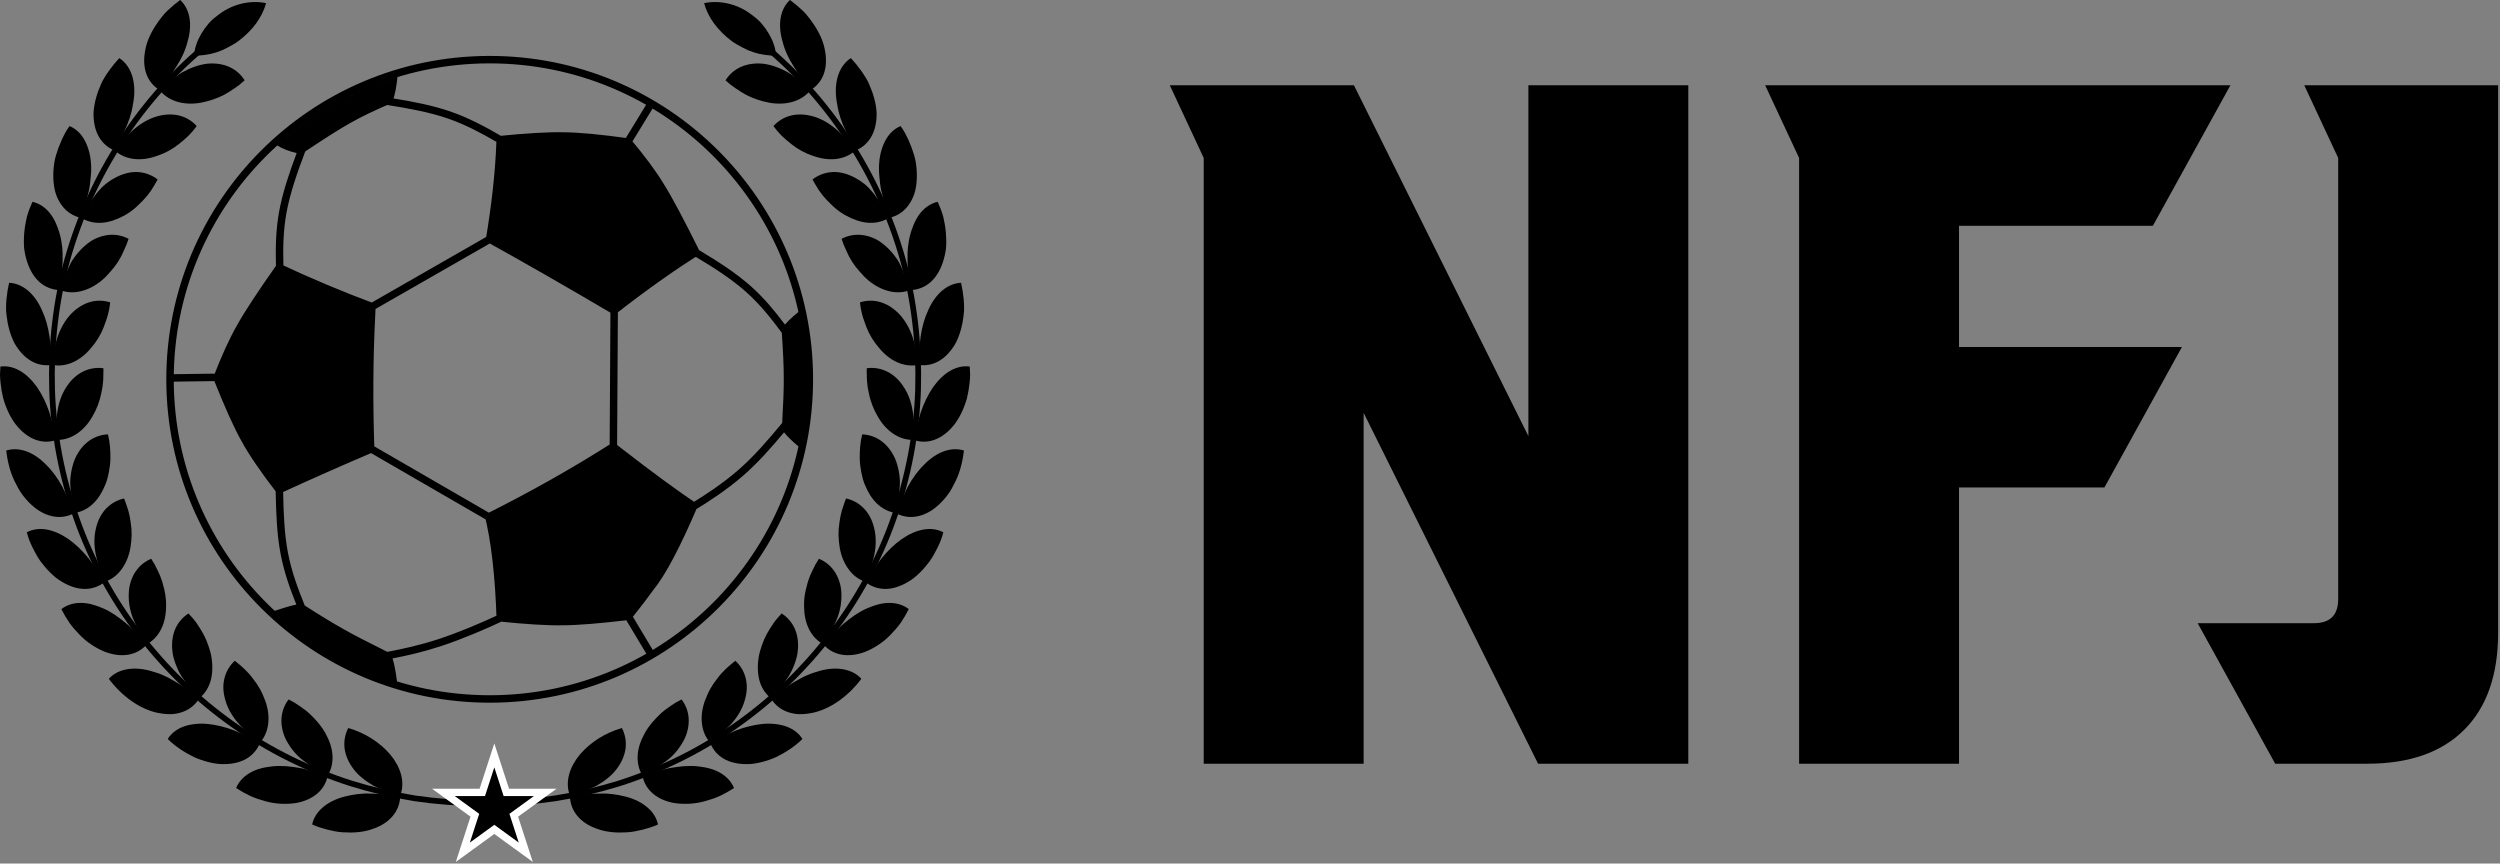
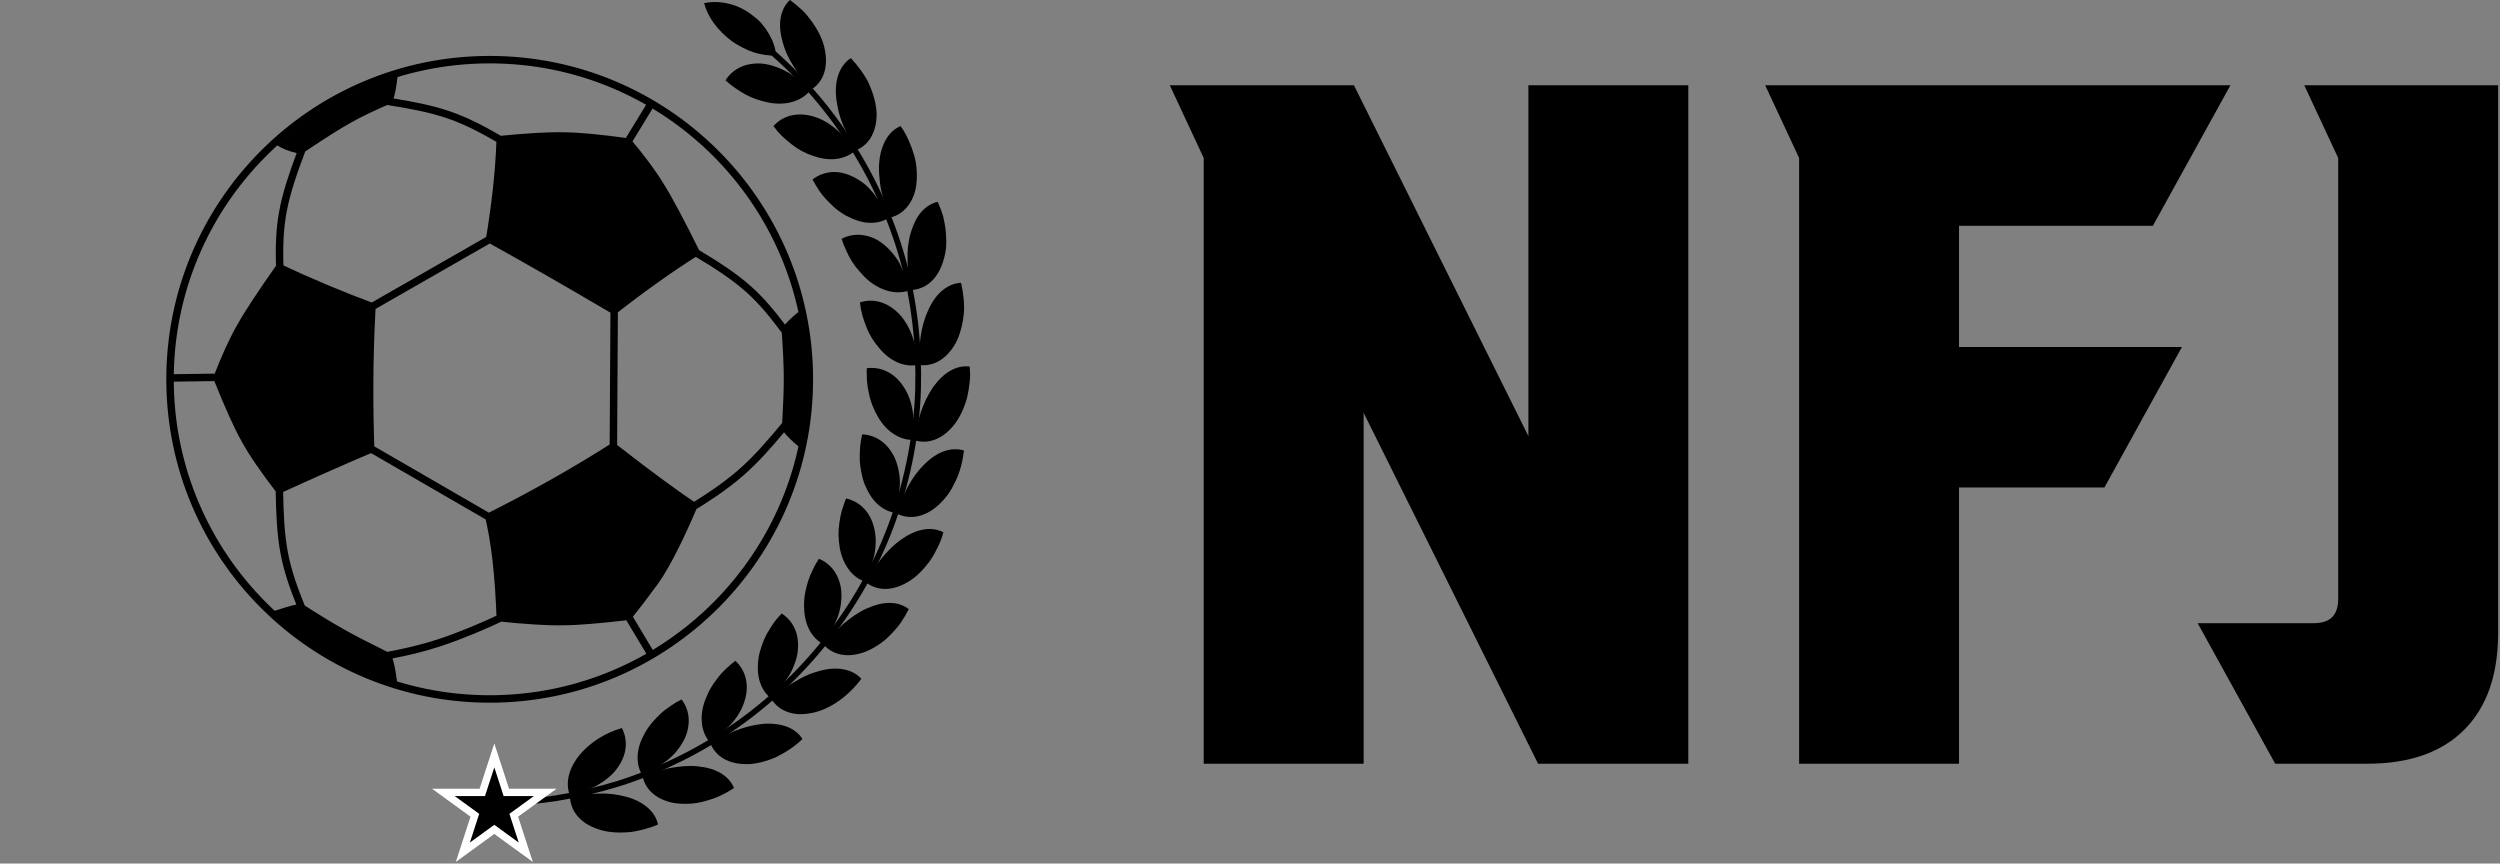
<svg xmlns="http://www.w3.org/2000/svg" fill="none" viewBox="0 0 469 162" height="162" width="469">
  <rect x="0" y="0" width="469" height="162" fill="#808080" stroke="none" />
  <path fill="black" d="M115.913 58.583C115.697 58.751 115.479 58.921 115.261 59.09C115.013 58.944 114.766 58.799 114.519 58.654H114.517L114.372 83.389C114.606 83.24 114.84 83.091 115.073 82.942L115.769 83.479L115.914 58.583H115.913V58.583ZM149.786 58.528C148.375 59.658 147.318 60.714 146.617 61.697C146.902 65.727 147.041 68.793 147.033 70.894C147.051 72.784 146.952 75.599 146.739 79.342C146.739 79.342 146.737 79.343 146.737 79.344C146.717 79.733 146.693 80.131 146.669 80.541C146.794 80.724 146.934 80.912 147.089 81.106C147.732 81.905 148.634 82.785 149.796 83.749C150.685 79.642 151.147 75.377 151.136 71.002C151.125 66.722 150.66 62.549 149.788 58.528H149.786H149.786ZM131.159 46.933C131.266 47.148 131.374 47.366 131.484 47.587C131.168 47.783 130.849 47.982 130.529 48.186C133.955 50.238 137.236 52.33 139.965 54.766C142.551 57.074 144.652 59.702 146.669 62.435C146.652 62.193 146.635 61.947 146.617 61.697C146.806 61.434 147.02 61.164 147.259 60.889C145.376 58.375 143.35 55.914 140.895 53.723C138.045 51.179 134.63 49.011 131.16 46.934H131.159V46.933ZM93.181 25.547L93.105 27.048C92.891 32.457 92.218 38.519 91.087 45.235C98.124 49.125 106.182 53.743 115.261 59.09C121.231 54.428 126.638 50.593 131.484 47.586C128.352 41.27 126.053 36.948 124.586 34.622C123.101 32.147 120.972 29.268 118.2 25.983C112.738 25.223 108.615 24.835 105.83 24.819C103.055 24.738 98.838 24.98 93.181 25.547M121.215 19.655L117.412 25.875C117.672 25.91 117.934 25.947 118.2 25.983C118.353 26.165 118.504 26.345 118.653 26.524L122.421 20.363C122.023 20.123 121.622 19.887 121.217 19.656H121.216L121.215 19.655ZM73.831 18.471C73.783 18.626 73.734 18.776 73.683 18.921L73.564 19.295C73.248 19.43 72.938 19.564 72.635 19.696C76.627 20.321 80.511 21.022 84.022 22.234C87.273 23.356 90.218 24.922 93.127 26.606L93.181 25.547C93.442 25.521 93.7 25.495 93.955 25.471C90.979 23.743 87.897 22.094 84.478 20.913C81.146 19.763 77.505 19.063 73.831 18.471ZM74.562 14.456C66.08 17.04 58.407 21.476 52.012 27.29C53.016 27.912 54.23 28.389 55.653 28.722C55.935 28.789 56.226 28.849 56.525 28.904C56.775 28.736 57.021 28.572 57.263 28.41C61.133 25.828 63.948 24.05 65.708 23.079C67.624 21.976 70.243 20.715 73.564 19.295L73.683 18.922C74.095 17.746 74.388 16.257 74.563 14.456H74.562ZM57.262 28.411C57.02 28.572 56.775 28.736 56.525 28.904C56.227 28.849 55.936 28.788 55.653 28.722C54.272 32.414 53.012 36.117 52.362 39.702C51.73 43.196 51.68 46.563 51.769 49.864C51.895 49.685 52.022 49.505 52.15 49.323C52.488 49.483 52.827 49.641 53.166 49.8C53.078 46.548 53.131 43.305 53.737 39.951C54.411 36.231 55.772 32.356 57.263 28.411H57.263H57.262ZM91.218 44.448C82.299 49.548 73.787 54.418 69.737 56.757C69.988 56.85 70.24 56.944 70.491 57.037L70.449 57.959C74.498 55.621 82.983 50.767 91.884 45.677C91.617 45.528 91.352 45.381 91.088 45.235C91.132 44.972 91.176 44.709 91.219 44.448H91.218H91.218ZM52.149 49.323C48.352 54.713 45.804 58.591 44.504 60.957C43.097 63.382 41.584 66.691 39.966 70.884C42.184 76.457 43.981 80.441 45.357 82.835C46.686 85.298 48.947 88.601 52.14 92.741C58.517 89.817 64.554 87.145 70.25 84.726C69.928 75.788 69.975 67.295 70.391 59.249L70.49 57.037C64.328 54.758 58.214 52.188 52.148 49.324L52.149 49.323ZM40.273 70.094L32.605 70.199C32.599 70.57 32.597 70.942 32.598 71.315C32.598 71.409 32.599 71.503 32.599 71.597L40.209 71.492C40.129 71.291 40.048 71.088 39.966 70.883C40.069 70.617 40.172 70.353 40.274 70.094H40.273ZM51.718 92.192C51.788 96.201 51.941 100.201 52.625 103.844C53.273 107.292 54.392 110.408 55.593 113.419C55.962 113.342 56.3 113.282 56.608 113.242L57.172 113.601C55.874 110.389 54.671 107.169 53.998 103.586C53.343 100.097 53.188 96.248 53.117 92.295C52.792 92.443 52.467 92.592 52.14 92.742C51.998 92.557 51.857 92.374 51.718 92.192L51.718 92.192ZM70.217 83.737C70.227 84.066 70.238 84.396 70.25 84.726C70.036 84.817 69.822 84.908 69.607 84.999L91.109 97.44C91.04 97.15 90.971 96.865 90.9 96.588C91.173 96.451 91.445 96.315 91.717 96.178L70.217 83.737H70.217ZM115.073 82.942L116.561 84.092C122.123 88.42 126.937 91.952 131.003 94.688C127.676 102.53 124.859 107.867 122.551 110.697C121.571 112.071 120.148 113.931 118.281 116.274C112.554 116.961 108.3 117.305 105.517 117.304C102.72 117.364 98.606 117.11 93.174 116.542C92.898 108.067 92.14 101.416 90.9 96.588C99.608 92.232 107.666 87.684 115.073 82.942ZM93.137 115.511C90.488 116.754 86.16 118.616 82.279 119.893C78.827 121.028 75.721 121.703 72.662 122.289C72.893 122.402 73.126 122.518 73.364 122.635L73.639 123.522C76.499 122.961 79.456 122.291 82.715 121.22C86.817 119.87 91.386 117.889 94.036 116.631C93.753 116.602 93.465 116.573 93.174 116.543C93.162 116.196 93.15 115.852 93.137 115.511H93.136H93.137ZM56.608 113.241C56.3 113.282 55.961 113.341 55.592 113.419C54.502 113.648 53.149 114.037 51.532 114.587C58.003 120.6 65.818 125.182 74.476 127.836C74.244 125.995 73.971 124.576 73.657 123.58L73.364 122.635C73.126 122.518 72.893 122.402 72.662 122.289C68.981 120.466 66.271 119.062 64.534 118.075C62.442 116.9 60.014 115.425 57.25 113.65L57.174 113.601H57.173L56.609 113.242L56.608 113.241ZM91.71 11.89C124.443 11.804 151.049 38.269 151.135 71.002C151.222 103.736 124.756 130.342 92.023 130.427C59.289 130.513 32.684 104.048 32.598 71.314C32.512 38.581 58.978 11.975 91.711 11.89H91.71ZM91.707 10.492C58.202 10.58 31.112 37.813 31.2 71.318C31.288 104.823 58.521 131.913 92.026 131.825C125.531 131.737 152.621 104.504 152.533 70.999C152.445 37.494 125.212 10.404 91.707 10.492ZM118.734 115.705C118.586 115.892 118.434 116.082 118.28 116.275C118.017 116.306 117.757 116.338 117.5 116.367L121.258 122.639C121.663 122.407 122.064 122.172 122.462 121.931L118.734 115.705ZM146.736 79.346C144.144 82.469 141.55 85.516 138.55 88.135C135.558 90.746 132.147 92.945 130.194 94.14C130.467 94.326 130.736 94.508 131.002 94.688C130.887 94.959 130.773 95.228 130.658 95.494C132.579 94.327 136.248 91.998 139.468 89.187C142.272 86.74 144.721 83.939 147.088 81.107C146.933 80.913 146.793 80.725 146.667 80.541C146.692 80.133 146.715 79.734 146.736 79.347H146.735L146.736 79.346Z" />
  <g clip-path="url(#clip0_38_1197)">
    <path stroke-miterlimit="10" stroke-width="1.073" stroke="black" d="M90.133 150.708C86.015 150.671 81.902 150.365 77.826 149.77C73.761 149.116 69.745 148.177 65.814 146.955C57.98 144.44 50.499 140.772 43.79 135.994C30.336 126.507 19.836 112.833 14.361 97.282C11.61 89.522 10.039 81.344 9.771 73.113C9.535 64.887 10.435 56.612 12.634 48.676C17.106 32.835 26.453 18.356 39.281 8.001" />
    <path fill="black" d="M37.564 19.289C34.497 19.799 31.757 19 30.143 17.139C31.29 15.766 32.652 14.533 34.127 13.599C35.666 12.731 37.296 12.146 38.884 11.948C42.166 11.648 44.584 12.972 45.892 15.069C45.313 15.616 44.691 16.109 44.032 16.549L43.528 16.871C43.367 16.983 43.2 17.096 43.04 17.203C42.707 17.418 42.369 17.616 42.021 17.798C40.626 18.533 39.071 19.005 37.57 19.289H37.564Z" />
    <path fill="black" d="M27.268 9.299C26.555 12.79 27.622 15.348 29.692 16.736C31.017 15.498 32.148 14.066 33.065 12.521C34.047 11.041 34.781 9.433 35.205 7.754C36.133 4.51 35.629 1.689 33.805 -0.005C32.99 0.59 32.213 1.239 31.483 1.936C31.301 2.113 31.124 2.284 30.953 2.467C30.786 2.655 30.625 2.848 30.47 3.041C30.154 3.427 29.859 3.824 29.574 4.226C28.454 5.84 27.596 7.524 27.268 9.293V9.299Z" />
    <path fill="black" d="M29.429 29.247C26.539 30.309 23.724 30.009 21.799 28.459C23.472 25.274 26.367 22.71 29.488 21.82C32.663 20.946 35.237 21.804 36.899 23.649C36.438 24.298 35.923 24.904 35.36 25.461C35.076 25.74 34.787 26.008 34.481 26.266C34.331 26.394 34.175 26.518 34.014 26.641L33.564 27.016C32.347 28.003 30.936 28.759 29.429 29.258V29.247Z" />
    <path fill="black" d="M17.546 21.198C17.487 24.786 19.01 27.134 21.279 28.137C21.809 27.402 22.287 26.63 22.705 25.831C22.919 25.434 23.096 25.011 23.3 24.614C23.504 24.217 23.692 23.81 23.863 23.397C24.206 22.576 24.48 21.729 24.689 20.876C24.791 20.447 24.877 20.018 24.941 19.584C25.027 19.166 25.091 18.747 25.134 18.324C25.477 14.961 24.453 12.243 22.378 10.902C21.691 11.637 21.048 12.425 20.463 13.245C20.174 13.653 19.895 14.071 19.638 14.495C19.509 14.709 19.386 14.919 19.262 15.133C19.15 15.353 19.048 15.578 18.946 15.803C18.147 17.605 17.632 19.445 17.546 21.193V21.198Z" />
    <path fill="black" d="M23.209 40.492C21.793 41.233 20.474 41.688 19.171 41.785C17.873 41.881 16.629 41.64 15.546 41.039C15.83 40.187 16.125 39.334 16.57 38.551C17.015 37.774 17.519 37.028 18.061 36.347C18.613 35.666 19.182 35.028 19.847 34.497C20.522 33.972 21.23 33.521 21.96 33.162C23.429 32.449 24.807 32.17 26.121 32.299C27.435 32.427 28.598 32.915 29.574 33.671C29.178 34.352 28.808 35.06 28.363 35.715C27.917 36.369 27.419 36.985 26.866 37.559C26.293 38.122 25.767 38.685 25.161 39.179C24.56 39.677 23.906 40.117 23.214 40.492H23.209Z" />
    <path fill="black" d="M10.103 34.647C10.301 36.379 10.972 37.8 11.83 38.83C12.688 39.86 13.776 40.519 14.977 40.814C15.369 39.999 15.648 39.13 15.954 38.283C16.265 37.436 16.511 36.572 16.688 35.693C16.876 34.819 16.962 33.923 17.037 33.055C17.122 32.191 17.133 31.333 17.058 30.481C16.924 28.786 16.447 27.301 15.787 26.148C15.122 24.995 14.195 24.131 13.047 23.654C12.441 24.464 11.98 25.37 11.562 26.287C11.143 27.204 10.795 28.143 10.521 29.081C10.226 30.009 10.103 30.985 10.033 31.918C9.969 32.856 9.99 33.773 10.103 34.642V34.647Z" />
    <path fill="black" d="M19.048 52.639C17.841 53.631 16.544 54.29 15.262 54.612C13.991 54.934 12.747 54.918 11.562 54.521C11.599 54.07 11.701 53.636 11.814 53.196C11.927 52.762 12.05 52.328 12.189 51.904C12.473 51.051 12.817 50.231 13.213 49.453C13.401 49.062 13.648 48.697 13.905 48.343C14.157 47.989 14.425 47.651 14.704 47.33C15.262 46.686 15.863 46.118 16.506 45.63C16.828 45.388 17.15 45.174 17.477 44.986C17.804 44.799 18.158 44.654 18.49 44.525C19.166 44.273 19.836 44.123 20.49 44.064C21.794 43.957 23.027 44.23 24.121 44.804C23.89 45.56 23.579 46.295 23.241 47.008C22.936 47.737 22.571 48.434 22.148 49.099C21.724 49.764 21.236 50.392 20.7 50.976C20.206 51.571 19.659 52.129 19.059 52.623L19.048 52.639Z" />
    <path fill="black" d="M5.116 49.196C5.679 50.88 6.51 52.145 7.513 53.003C8.532 53.867 9.738 54.322 10.961 54.403C11.052 53.963 11.181 53.523 11.277 53.084C11.379 52.644 11.465 52.199 11.529 51.754C11.669 50.864 11.739 49.963 11.744 49.062C11.744 48.617 11.744 48.172 11.744 47.732C11.739 47.292 11.717 46.858 11.674 46.423C11.588 45.555 11.433 44.702 11.202 43.871C11.084 43.458 10.956 43.061 10.805 42.68C10.661 42.305 10.527 41.951 10.366 41.619C10.044 40.948 9.663 40.353 9.234 39.844C8.371 38.819 7.298 38.133 6.086 37.859C5.673 38.782 5.303 39.731 5.035 40.696C4.805 41.678 4.638 42.67 4.553 43.646C4.467 44.622 4.451 45.587 4.52 46.509C4.633 47.448 4.837 48.349 5.116 49.191V49.196Z" />
    <path fill="black" d="M17.037 65.326C15.079 67.702 12.505 68.866 10.06 68.496C9.878 64.903 11.117 61.229 13.337 58.881C15.648 56.526 18.308 55.969 20.672 56.725C20.597 57.513 20.453 58.296 20.244 59.063C20.04 59.83 19.734 60.575 19.482 61.31C18.924 62.774 18.088 64.141 17.037 65.326Z" />
    <path fill="black" d="M2.719 64.377C4.488 67.504 6.982 68.764 9.449 68.485C9.711 64.881 9.288 61.17 7.813 58.071C6.43 54.998 4.177 53.164 1.705 53.051C1.48 54.033 1.319 55.036 1.223 56.038C1.137 57.041 1.078 58.039 1.212 59.02C1.426 60.977 1.909 62.822 2.719 64.377Z" />
    <path fill="black" d="M17.299 78.196C15.75 80.878 13.39 82.47 10.929 82.524C10.216 79.006 10.677 75.188 12.538 72.48C14.312 69.761 16.967 68.748 19.396 69.08C19.412 69.477 19.407 69.874 19.386 70.271C19.391 70.667 19.386 71.064 19.353 71.461C19.3 72.255 19.176 73.038 18.989 73.815C18.694 75.354 18.099 76.85 17.299 78.196Z" />
    <path fill="black" d="M3.035 79.73C5.282 82.513 7.942 83.323 10.328 82.621C10.055 79.017 8.864 75.445 6.96 72.641C4.966 69.858 2.563 68.447 0.08 68.764C0.037 69.268 0.011 69.772 -6.10352e-05 70.276C0.016 70.78 0.048 71.284 0.102 71.783C0.204 72.786 0.37 73.767 0.601 74.716C1.148 76.609 1.941 78.341 3.035 79.73Z" />
-     <path fill="black" d="M19.804 90.798C19.219 92.273 18.485 93.48 17.557 94.397C16.624 95.314 15.519 95.93 14.307 96.177C13.98 95.346 13.664 94.493 13.497 93.614C13.326 92.734 13.219 91.844 13.186 90.97C13.133 90.101 13.24 89.227 13.39 88.396C13.546 87.565 13.776 86.766 14.087 86.026C15.455 83.023 17.777 81.591 20.249 81.489C20.646 83.028 20.737 84.632 20.71 86.203C20.689 86.991 20.565 87.779 20.426 88.552C20.292 89.318 20.088 90.074 19.809 90.809L19.804 90.798Z" />
    <path fill="black" d="M6.027 94.809C7.32 95.995 8.725 96.654 10.044 96.89C11.363 97.121 12.613 96.922 13.723 96.37C12.72 92.9 11.079 89.549 8.612 87.147C6.258 84.733 3.523 83.779 1.158 84.519C1.405 86.519 1.877 88.525 2.751 90.294C3.175 91.179 3.63 92.026 4.183 92.782C4.746 93.539 5.363 94.22 6.017 94.809H6.027Z" />
    <path fill="black" d="M24.464 102.762C24.196 104.296 23.638 105.636 22.866 106.709C22.12 107.771 21.144 108.57 19.986 109.025C18.072 105.985 17.208 102.226 18.013 99.057C18.753 95.893 20.871 94.037 23.273 93.512C23.429 93.876 23.563 94.252 23.686 94.627C23.826 94.997 23.954 95.373 24.061 95.753C24.281 96.515 24.431 97.292 24.528 98.081C24.651 98.853 24.71 99.641 24.694 100.429C24.673 101.218 24.587 102.006 24.464 102.767V102.762Z" />
    <path fill="black" d="M11.61 109.138C13.133 110.055 14.591 110.479 15.916 110.484C17.262 110.479 18.463 110.06 19.455 109.32C17.922 106.049 15.6 103.095 12.832 101.126C10.012 99.191 7.245 98.703 5.025 99.856C5.159 100.344 5.309 100.826 5.48 101.303C5.668 101.77 5.872 102.237 6.092 102.687C6.531 103.593 7.019 104.467 7.577 105.272C8.162 106.065 8.794 106.8 9.459 107.454C10.124 108.109 10.827 108.682 11.604 109.138H11.61Z" />
    <path fill="black" d="M31.156 113.734C31.156 116.844 29.966 119.381 27.853 120.678C27.258 120.008 26.705 119.289 26.212 118.544C25.718 117.799 25.349 116.973 25.016 116.168C24.335 114.56 24.083 112.817 24.158 111.208C24.19 110.409 24.346 109.653 24.582 108.967C24.812 108.285 25.118 107.674 25.488 107.143C26.228 106.071 27.22 105.299 28.368 104.827C28.813 105.486 29.199 106.178 29.526 106.902C29.88 107.61 30.191 108.339 30.427 109.095C30.545 109.471 30.647 109.857 30.733 110.243C30.829 110.624 30.92 111.004 30.985 111.39C31.119 112.163 31.178 112.946 31.167 113.739L31.156 113.734Z" />
    <path fill="black" d="M19.616 122.255C22.941 123.531 25.686 122.861 27.381 121.059C26.866 120.314 26.298 119.606 25.681 118.946C25.064 118.281 24.459 117.622 23.777 117.042C22.405 115.884 20.994 114.855 19.418 114.157C18.624 113.814 17.879 113.541 17.155 113.358C16.431 113.181 15.723 113.096 15.053 113.106C13.707 113.122 12.495 113.514 11.513 114.27C11.964 115.171 12.484 116.045 13.047 116.876C13.642 117.686 14.302 118.447 14.994 119.139C15.337 119.488 15.696 119.815 16.055 120.126C16.431 120.432 16.817 120.705 17.208 120.968C17.991 121.488 18.796 121.917 19.611 122.249L19.616 122.255Z" />
    <path fill="black" d="M39.677 123.365C39.806 124.137 39.854 124.888 39.822 125.606C39.806 126.309 39.709 126.979 39.543 127.607C39.2 128.867 38.557 129.955 37.629 130.776C36.176 129.714 34.985 128.309 34.036 126.845C33.569 126.105 33.215 125.301 32.921 124.513C32.636 123.714 32.406 122.931 32.336 122.105C32.164 120.469 32.395 119.048 32.931 117.874C33.462 116.705 34.331 115.745 35.361 115.085C35.902 115.664 36.433 116.26 36.889 116.908C37.119 117.23 37.334 117.568 37.538 117.906C37.747 118.244 37.956 118.576 38.144 118.925C38.519 119.617 38.835 120.346 39.082 121.097C39.345 121.837 39.559 122.582 39.688 123.36L39.677 123.365Z" />
    <path fill="black" d="M29.794 133.763C30.663 133.94 31.473 134.004 32.218 133.972C32.98 133.924 33.682 133.774 34.309 133.543C35.57 133.076 36.551 132.277 37.232 131.242C35.913 130.004 34.524 128.824 32.969 127.928C32.202 127.473 31.44 127.033 30.631 126.69C29.837 126.33 28.984 126.073 28.18 125.842C26.55 125.397 25.021 125.317 23.692 125.58C22.356 125.842 21.257 126.416 20.41 127.344C22.823 130.572 26.287 133.119 29.789 133.774L29.794 133.763Z" />
    <path fill="black" d="M49.732 131.382C50.268 132.84 50.461 134.278 50.333 135.591C50.209 136.894 49.775 138.069 48.997 139.045C45.823 137.366 43.184 134.562 42.289 131.403C42.058 130.62 41.929 129.875 41.903 129.167C41.876 128.459 41.972 127.767 42.133 127.135C42.466 125.869 43.136 124.802 44.048 123.96C45.292 124.941 46.493 125.992 47.431 127.285C47.925 127.902 48.37 128.545 48.751 129.231C49.137 129.918 49.448 130.658 49.721 131.371L49.732 131.382Z" />
    <path fill="black" d="M41.806 143.346C43.587 143.372 45.061 143.008 46.209 142.348C47.362 141.678 48.198 140.702 48.686 139.57C45.726 137.5 42.225 136.122 38.852 135.801C38.004 135.731 37.194 135.747 36.444 135.843C35.688 135.94 35.012 136.085 34.385 136.326C33.135 136.798 32.127 137.576 31.467 138.627C32.888 140.058 34.647 141.163 36.39 142.026C37.286 142.429 38.208 142.74 39.114 142.97C40.021 143.195 40.911 143.351 41.812 143.351L41.806 143.346Z" />
    <path fill="black" d="M61.025 137.511C61.406 138.214 61.717 138.873 61.942 139.544C62.167 140.214 62.307 140.879 62.361 141.533C62.468 142.842 62.237 144.091 61.653 145.18C60.8 144.901 59.964 144.563 59.159 144.166C58.365 143.748 57.625 143.238 56.934 142.708C55.534 141.662 54.451 140.268 53.7 138.852C53.325 138.144 53.089 137.399 52.944 136.696C52.804 135.988 52.762 135.313 52.815 134.664C52.917 133.366 53.389 132.202 54.14 131.216C54.853 131.559 55.539 131.966 56.183 132.428C56.837 132.873 57.475 133.339 58.06 133.876C59.213 134.975 60.264 136.122 61.025 137.517V137.511Z" />
-     <path fill="black" d="M55.314 150.676C56.178 150.564 56.977 150.317 57.674 150.011C58.371 149.706 58.977 149.33 59.486 148.901C60.505 148.038 61.149 146.955 61.433 145.743C60.612 145.362 59.765 145.035 58.897 144.778C58.038 144.499 57.175 144.247 56.296 144.08C54.526 143.775 52.794 143.576 51.078 143.769C49.373 143.946 47.941 144.343 46.777 145.051C45.624 145.743 44.766 146.687 44.3 147.834C45.142 148.386 46.032 148.885 46.938 149.314C47.855 149.732 48.815 150.044 49.759 150.301C51.636 150.837 53.588 150.907 55.32 150.676H55.314Z" />
    <path fill="black" d="M73.215 141.549C75.21 143.973 75.95 146.622 75.177 148.992C74.732 148.939 74.287 148.88 73.847 148.783C73.413 148.676 72.979 148.553 72.55 148.419C71.697 148.14 70.866 147.813 70.094 147.411C69.327 146.976 68.608 146.488 67.954 145.952C67.3 145.421 66.721 144.837 66.238 144.161C65.267 142.842 64.753 141.501 64.624 140.219C64.501 138.916 64.769 137.672 65.332 136.578C68.372 137.452 71.193 139.184 73.215 141.555V141.549Z" />
    <path fill="black" d="M69.911 155.513C73.268 154.393 74.936 152.049 75.065 149.588C74.625 149.48 74.18 149.395 73.735 149.309C73.295 149.212 72.85 149.132 72.4 149.068C71.509 148.939 70.603 148.88 69.707 148.874C68.823 148.837 67.933 148.874 67.064 148.976C66.19 149.084 65.337 149.261 64.522 149.47C62.886 149.909 61.524 150.612 60.505 151.507C59.492 152.382 58.822 153.449 58.559 154.671C59.476 155.1 60.452 155.385 61.428 155.642C62.404 155.883 63.38 156.092 64.372 156.141C66.335 156.269 68.233 156.125 69.917 155.513H69.911Z" />
    <path fill="black" d="M41.098 2.681C40.396 3.201 39.725 3.722 39.184 4.354C38.642 4.982 38.17 5.641 37.774 6.312C36.985 7.652 36.492 9.031 36.411 10.441C37.752 10.441 39.227 10.269 40.637 9.808C41.345 9.578 42.037 9.283 42.712 8.913C43.383 8.543 44.091 8.178 44.745 7.695C47.319 5.749 49.169 3.319 49.914 0.595C47.297 0.027 43.903 0.563 41.104 2.676L41.098 2.681Z" />
  </g>
  <g clip-path="url(#clip1_38_1197)">
    <path stroke-miterlimit="10" stroke-width="1.073" stroke="black" d="M91.867 150.708C95.985 150.671 100.098 150.365 104.174 149.77C108.238 149.116 112.255 148.177 116.186 146.955C124.02 144.44 131.501 140.772 138.21 135.994C151.664 126.507 162.164 112.833 167.639 97.282C170.39 89.522 171.961 81.344 172.23 73.113C172.465 64.887 171.565 56.612 169.366 48.676C164.894 32.835 155.547 18.356 142.72 8.001" />
    <path fill="black" d="M144.436 19.289C147.503 19.799 150.243 18.999 151.857 17.139C150.71 15.766 149.348 14.533 147.873 13.599C146.334 12.731 144.704 12.146 143.116 11.948C139.835 11.647 137.416 12.972 136.108 15.069C136.687 15.616 137.309 16.109 137.968 16.549L138.472 16.87C138.633 16.983 138.8 17.096 138.96 17.203C139.293 17.418 139.631 17.616 139.979 17.798C141.374 18.533 142.929 19.005 144.43 19.289H144.436Z" />
    <path fill="black" d="M154.732 9.299C155.445 12.79 154.378 15.348 152.308 16.736C150.983 15.498 149.852 14.066 148.935 12.521C147.953 11.041 147.219 9.433 146.795 7.754C145.867 4.51 146.371 1.689 148.195 -0.005C149.01 0.59 149.787 1.239 150.517 1.936C150.699 2.113 150.876 2.284 151.047 2.467C151.214 2.654 151.375 2.847 151.53 3.041C151.846 3.427 152.141 3.823 152.426 4.226C153.546 5.84 154.404 7.524 154.732 9.293V9.299Z" />
    <path fill="black" d="M152.571 29.247C155.461 30.309 158.276 30.009 160.201 28.459C158.528 25.274 155.633 22.71 152.512 21.82C149.337 20.946 146.763 21.804 145.101 23.649C145.562 24.298 146.077 24.904 146.64 25.461C146.924 25.74 147.213 26.008 147.519 26.266C147.669 26.394 147.825 26.518 147.986 26.641L148.436 27.016C149.653 28.003 151.064 28.759 152.571 29.258V29.247Z" />
    <path fill="black" d="M164.454 21.198C164.513 24.786 162.99 27.134 160.721 28.137C160.191 27.402 159.713 26.63 159.295 25.831C159.081 25.434 158.904 25.011 158.7 24.614C158.496 24.217 158.308 23.81 158.137 23.397C157.794 22.576 157.52 21.729 157.311 20.876C157.209 20.447 157.123 20.018 157.059 19.584C156.973 19.166 156.909 18.747 156.866 18.324C156.523 14.961 157.547 12.243 159.622 10.902C160.309 11.637 160.952 12.425 161.537 13.245C161.826 13.653 162.105 14.071 162.362 14.495C162.491 14.709 162.614 14.919 162.738 15.133C162.85 15.353 162.952 15.578 163.054 15.803C163.853 17.605 164.368 19.445 164.454 21.193V21.198Z" />
    <path fill="black" d="M158.791 40.492C160.207 41.232 161.526 41.688 162.829 41.785C164.127 41.881 165.371 41.64 166.454 41.039C166.17 40.187 165.875 39.334 165.43 38.551C164.985 37.774 164.481 37.028 163.939 36.347C163.387 35.666 162.818 35.028 162.153 34.497C161.478 33.972 160.77 33.521 160.04 33.162C158.571 32.449 157.193 32.17 155.879 32.298C154.565 32.427 153.402 32.915 152.426 33.671C152.822 34.352 153.192 35.06 153.638 35.714C154.083 36.369 154.581 36.985 155.134 37.559C155.707 38.122 156.233 38.685 156.839 39.179C157.44 39.677 158.094 40.117 158.786 40.492H158.791Z" />
    <path fill="black" d="M171.897 34.647C171.699 36.379 171.028 37.8 170.17 38.83C169.312 39.86 168.224 40.519 167.023 40.814C166.631 39.999 166.352 39.13 166.047 38.283C165.736 37.436 165.489 36.572 165.312 35.693C165.124 34.819 165.038 33.923 164.963 33.055C164.878 32.191 164.867 31.333 164.942 30.48C165.076 28.786 165.553 27.301 166.213 26.148C166.878 24.995 167.805 24.131 168.953 23.654C169.559 24.464 170.02 25.37 170.438 26.287C170.857 27.204 171.205 28.142 171.479 29.081C171.774 30.009 171.897 30.985 171.967 31.918C172.031 32.856 172.01 33.773 171.897 34.642V34.647Z" />
    <path fill="black" d="M162.952 52.639C164.159 53.63 165.456 54.29 166.738 54.612C168.009 54.934 169.253 54.917 170.438 54.521C170.401 54.07 170.299 53.636 170.186 53.196C170.074 52.762 169.95 52.327 169.811 51.904C169.527 51.051 169.183 50.231 168.787 49.453C168.599 49.062 168.352 48.697 168.095 48.343C167.843 47.989 167.575 47.651 167.296 47.33C166.738 46.686 166.137 46.118 165.494 45.63C165.172 45.388 164.85 45.174 164.523 44.986C164.196 44.798 163.842 44.654 163.51 44.525C162.834 44.273 162.164 44.123 161.51 44.064C160.206 43.956 158.973 44.23 157.879 44.804C158.11 45.56 158.421 46.295 158.759 47.008C159.064 47.737 159.429 48.434 159.853 49.099C160.276 49.764 160.764 50.392 161.3 50.976C161.794 51.571 162.341 52.129 162.941 52.622L162.952 52.639Z" />
    <path fill="black" d="M176.884 49.196C176.321 50.88 175.49 52.145 174.487 53.003C173.468 53.867 172.262 54.322 171.039 54.403C170.948 53.963 170.819 53.523 170.723 53.084C170.621 52.644 170.535 52.199 170.471 51.754C170.331 50.864 170.262 49.963 170.256 49.062C170.256 48.617 170.256 48.172 170.256 47.732C170.262 47.292 170.283 46.858 170.326 46.423C170.412 45.555 170.567 44.702 170.798 43.871C170.916 43.458 171.044 43.061 171.195 42.68C171.339 42.305 171.473 41.951 171.634 41.618C171.956 40.948 172.337 40.353 172.766 39.843C173.629 38.819 174.702 38.133 175.914 37.859C176.327 38.782 176.697 39.731 176.965 40.696C177.195 41.678 177.362 42.67 177.447 43.645C177.533 44.621 177.549 45.587 177.48 46.509C177.367 47.448 177.163 48.349 176.884 49.19V49.196Z" />
    <path fill="black" d="M164.963 65.326C166.921 67.702 169.495 68.866 171.94 68.496C172.122 64.903 170.884 61.229 168.663 58.881C166.352 56.526 163.692 55.969 161.327 56.725C161.403 57.513 161.547 58.296 161.756 59.063C161.96 59.83 162.266 60.575 162.518 61.31C163.076 62.774 163.912 64.141 164.963 65.326Z" />
    <path fill="black" d="M179.281 64.377C177.512 67.504 175.018 68.764 172.551 68.485C172.289 64.881 172.712 61.17 174.187 58.071C175.57 54.998 177.823 53.164 180.295 53.051C180.52 54.033 180.681 55.036 180.777 56.038C180.863 57.041 180.922 58.039 180.788 59.02C180.574 60.977 180.091 62.822 179.281 64.377Z" />
    <path fill="black" d="M164.701 78.196C166.25 80.878 168.61 82.47 171.071 82.524C171.784 79.006 171.323 75.188 169.462 72.48C167.687 69.761 165.033 68.748 162.604 69.08C162.588 69.477 162.593 69.874 162.615 70.271C162.609 70.667 162.615 71.064 162.647 71.461C162.7 72.255 162.824 73.038 163.011 73.815C163.306 75.354 163.902 76.85 164.701 78.196Z" />
    <path fill="black" d="M178.965 79.73C176.718 82.513 174.058 83.323 171.672 82.621C171.945 79.017 173.136 75.445 175.04 72.641C177.034 69.858 179.437 68.447 181.92 68.764C181.963 69.268 181.989 69.772 182 70.276C181.984 70.78 181.952 71.284 181.898 71.783C181.796 72.786 181.63 73.767 181.399 74.716C180.852 76.609 180.059 78.341 178.965 79.73Z" />
    <path fill="black" d="M162.196 90.798C162.781 92.273 163.515 93.48 164.443 94.397C165.376 95.314 166.481 95.93 167.693 96.177C168.02 95.346 168.336 94.493 168.503 93.614C168.674 92.734 168.781 91.844 168.814 90.97C168.867 90.101 168.76 89.227 168.61 88.396C168.454 87.565 168.224 86.766 167.913 86.026C166.545 83.023 164.223 81.591 161.751 81.489C161.354 83.028 161.263 84.631 161.29 86.203C161.311 86.991 161.435 87.779 161.574 88.551C161.708 89.318 161.912 90.074 162.191 90.809L162.196 90.798Z" />
    <path fill="black" d="M175.973 94.809C174.68 95.995 173.275 96.654 171.956 96.89C170.637 97.121 169.387 96.922 168.277 96.37C169.28 92.9 170.921 89.549 173.388 87.146C175.742 84.733 178.477 83.779 180.842 84.519C180.595 86.519 180.123 88.525 179.249 90.294C178.825 91.179 178.37 92.026 177.817 92.782C177.254 93.538 176.637 94.219 175.983 94.809H175.973Z" />
    <path fill="black" d="M157.536 102.762C157.804 104.296 158.362 105.636 159.134 106.709C159.88 107.771 160.856 108.57 162.014 109.025C163.928 105.985 164.792 102.226 163.987 99.057C163.247 95.893 161.129 94.037 158.727 93.512C158.571 93.876 158.437 94.252 158.314 94.627C158.174 94.997 158.046 95.373 157.938 95.753C157.719 96.515 157.568 97.292 157.472 98.081C157.349 98.853 157.29 99.641 157.306 100.429C157.327 101.218 157.413 102.006 157.536 102.767V102.762Z" />
    <path fill="black" d="M170.39 109.138C168.867 110.055 167.409 110.479 166.084 110.484C164.738 110.479 163.537 110.06 162.545 109.32C164.079 106.049 166.401 103.095 169.168 101.126C171.988 99.191 174.755 98.703 176.975 99.856C176.841 100.344 176.691 100.826 176.52 101.303C176.332 101.77 176.128 102.237 175.908 102.687C175.469 103.593 174.981 104.467 174.423 105.272C173.838 106.065 173.206 106.8 172.541 107.454C171.876 108.109 171.173 108.682 170.396 109.138H170.39Z" />
    <path fill="black" d="M150.844 113.734C150.844 116.844 152.034 119.381 154.147 120.678C154.742 120.008 155.295 119.289 155.788 118.544C156.281 117.799 156.651 116.973 156.984 116.168C157.665 114.56 157.917 112.817 157.842 111.208C157.81 110.409 157.654 109.653 157.418 108.967C157.188 108.285 156.882 107.674 156.512 107.143C155.772 106.071 154.78 105.299 153.632 104.827C153.187 105.486 152.801 106.178 152.474 106.902C152.12 107.61 151.809 108.339 151.573 109.095C151.455 109.471 151.353 109.857 151.268 110.243C151.171 110.624 151.08 111.004 151.015 111.39C150.881 112.163 150.822 112.946 150.833 113.739L150.844 113.734Z" />
    <path fill="black" d="M162.384 122.255C159.059 123.531 156.313 122.861 154.619 121.059C155.134 120.314 155.702 119.606 156.319 118.946C156.936 118.281 157.541 117.622 158.223 117.042C159.595 115.884 161.006 114.855 162.582 114.157C163.376 113.814 164.121 113.541 164.845 113.358C165.569 113.181 166.277 113.096 166.947 113.106C168.293 113.122 169.505 113.514 170.487 114.27C170.036 115.171 169.516 116.045 168.953 116.876C168.358 117.686 167.698 118.447 167.006 119.139C166.663 119.488 166.304 119.815 165.945 120.126C165.569 120.432 165.183 120.705 164.792 120.968C164.009 121.488 163.204 121.917 162.389 122.249L162.384 122.255Z" />
    <path fill="black" d="M142.323 123.365C142.194 124.137 142.146 124.888 142.178 125.606C142.194 126.309 142.29 126.979 142.457 127.607C142.8 128.867 143.443 129.955 144.371 130.776C145.824 129.714 147.015 128.309 147.964 126.845C148.431 126.105 148.785 125.301 149.079 124.513C149.364 123.714 149.594 122.931 149.664 122.105C149.836 120.469 149.605 119.048 149.069 117.874C148.538 116.705 147.669 115.745 146.639 115.085C146.098 115.664 145.567 116.26 145.111 116.908C144.881 117.23 144.666 117.568 144.462 117.906C144.253 118.244 144.044 118.576 143.856 118.925C143.481 119.617 143.165 120.346 142.918 121.097C142.655 121.837 142.441 122.582 142.312 123.36L142.323 123.365Z" />
    <path fill="black" d="M152.206 133.763C151.337 133.94 150.527 134.004 149.782 133.972C149.021 133.924 148.318 133.774 147.691 133.543C146.43 133.076 145.449 132.277 144.768 131.242C146.087 130.004 147.476 128.824 149.031 127.928C149.798 127.473 150.56 127.033 151.369 126.69C152.163 126.33 153.016 126.073 153.82 125.842C155.45 125.397 156.979 125.317 158.308 125.58C159.644 125.842 160.743 126.416 161.59 127.344C159.177 130.572 155.713 133.119 152.211 133.774L152.206 133.763Z" />
    <path fill="black" d="M132.268 131.382C131.732 132.84 131.539 134.278 131.667 135.591C131.791 136.894 132.225 138.069 133.003 139.045C136.177 137.366 138.816 134.562 139.711 131.403C139.942 130.62 140.071 129.875 140.097 129.167C140.124 128.459 140.028 127.767 139.867 127.135C139.534 125.869 138.864 124.802 137.952 123.96C136.708 124.941 135.507 125.992 134.569 127.285C134.075 127.902 133.63 128.545 133.249 129.231C132.863 129.918 132.552 130.658 132.279 131.371L132.268 131.382Z" />
    <path fill="black" d="M140.194 143.346C138.413 143.372 136.939 143.008 135.791 142.348C134.638 141.678 133.802 140.702 133.314 139.57C136.274 137.5 139.775 136.122 143.148 135.801C143.996 135.731 144.805 135.747 145.556 135.843C146.312 135.94 146.988 136.085 147.615 136.326C148.865 136.798 149.873 137.576 150.533 138.627C149.112 140.058 147.353 141.163 145.61 142.026C144.714 142.429 143.792 142.74 142.886 142.97C141.979 143.195 141.089 143.351 140.188 143.351L140.194 143.346Z" />
    <path fill="black" d="M120.975 137.511C120.594 138.214 120.283 138.873 120.058 139.544C119.833 140.214 119.693 140.879 119.639 141.533C119.532 142.842 119.763 144.091 120.347 145.18C121.2 144.901 122.037 144.563 122.841 144.166C123.635 143.748 124.375 143.238 125.066 142.707C126.466 141.662 127.549 140.268 128.3 138.852C128.675 138.144 128.911 137.399 129.056 136.696C129.195 135.988 129.238 135.313 129.185 134.664C129.083 133.366 128.611 132.202 127.86 131.216C127.147 131.559 126.461 131.966 125.817 132.428C125.163 132.873 124.525 133.339 123.94 133.875C122.787 134.975 121.736 136.122 120.975 137.517V137.511Z" />
    <path fill="black" d="M126.686 150.676C125.822 150.564 125.023 150.317 124.326 150.011C123.629 149.706 123.023 149.33 122.514 148.901C121.495 148.038 120.851 146.955 120.567 145.743C121.388 145.362 122.235 145.035 123.104 144.777C123.962 144.499 124.825 144.246 125.704 144.08C127.474 143.775 129.206 143.576 130.922 143.769C132.627 143.946 134.059 144.343 135.223 145.051C136.376 145.743 137.234 146.686 137.7 147.834C136.858 148.386 135.968 148.885 135.062 149.314C134.145 149.732 133.185 150.043 132.241 150.301C130.364 150.837 128.412 150.907 126.68 150.676H126.686Z" />
    <path fill="black" d="M108.785 141.549C106.79 143.973 106.05 146.622 106.823 148.992C107.268 148.939 107.713 148.88 108.153 148.783C108.587 148.676 109.021 148.553 109.45 148.419C110.303 148.14 111.134 147.813 111.906 147.41C112.673 146.976 113.392 146.488 114.046 145.952C114.7 145.421 115.279 144.836 115.762 144.161C116.733 142.842 117.247 141.501 117.376 140.219C117.499 138.916 117.231 137.672 116.668 136.578C113.628 137.452 110.807 139.184 108.785 141.555V141.549Z" />
    <path fill="black" d="M112.089 155.513C108.732 154.392 107.064 152.049 106.935 149.588C107.375 149.48 107.82 149.395 108.265 149.309C108.705 149.212 109.15 149.132 109.6 149.067C110.491 148.939 111.397 148.88 112.292 148.874C113.177 148.837 114.067 148.874 114.936 148.976C115.81 149.083 116.663 149.26 117.478 149.47C119.114 149.909 120.476 150.612 121.495 151.507C122.508 152.381 123.178 153.449 123.441 154.671C122.524 155.1 121.548 155.384 120.572 155.642C119.596 155.883 118.62 156.092 117.628 156.141C115.665 156.269 113.767 156.124 112.083 155.513H112.089Z" />
    <path fill="black" d="M140.902 2.681C141.604 3.201 142.274 3.722 142.816 4.354C143.358 4.982 143.83 5.641 144.226 6.312C145.015 7.652 145.508 9.03 145.589 10.441C144.248 10.441 142.773 10.269 141.363 9.808C140.655 9.577 139.963 9.283 139.288 8.913C138.617 8.542 137.909 8.178 137.255 7.695C134.681 5.749 132.831 3.319 132.086 0.595C134.703 0.027 138.097 0.563 140.896 2.676L140.902 2.681Z" />
  </g>
  <path stroke-width="1.387" stroke="white" fill="black" d="M93.392 143.745L94.988 148.655H102.286L100.559 149.909L96.382 152.943L97.977 157.855L98.636 159.884L96.911 158.629L92.733 155.594L88.556 158.629L86.83 159.884L87.489 157.855L89.084 152.943L84.908 149.909L83.181 148.655H90.479L92.074 143.745L92.733 141.714L93.392 143.745Z" />
  <path fill="black" d="M468.646 16V118.727C468.646 126.606 466.524 132.667 462.282 136.909C458.04 141.152 451.979 143.273 444.1 143.273H426.827L412.282 116.909H434.1C437.13 116.909 438.646 115.394 438.646 112.364V29.636L432.282 16H468.646Z" />
  <path fill="black" d="M367.513 42.364V65.091H409.332L394.786 91.454H367.513V143.273H337.513V29.636L331.15 16H418.423L403.877 42.364H367.513Z" />
  <path fill="black" d="M286.727 16H316.727V143.273H288.545L255.818 77.454V143.273H225.818V29.636L219.455 16H254L286.727 81.818V16Z" />
  <defs>
    <clipPath id="clip0_38_1197">
-       <rect fill="white" height="156.184" width="90.133" />
-     </clipPath>
+       </clipPath>
    <clipPath id="clip1_38_1197">
      <rect transform="matrix(-1 0 0 1 182 0)" fill="white" height="156.184" width="90.133" />
    </clipPath>
  </defs>
</svg>